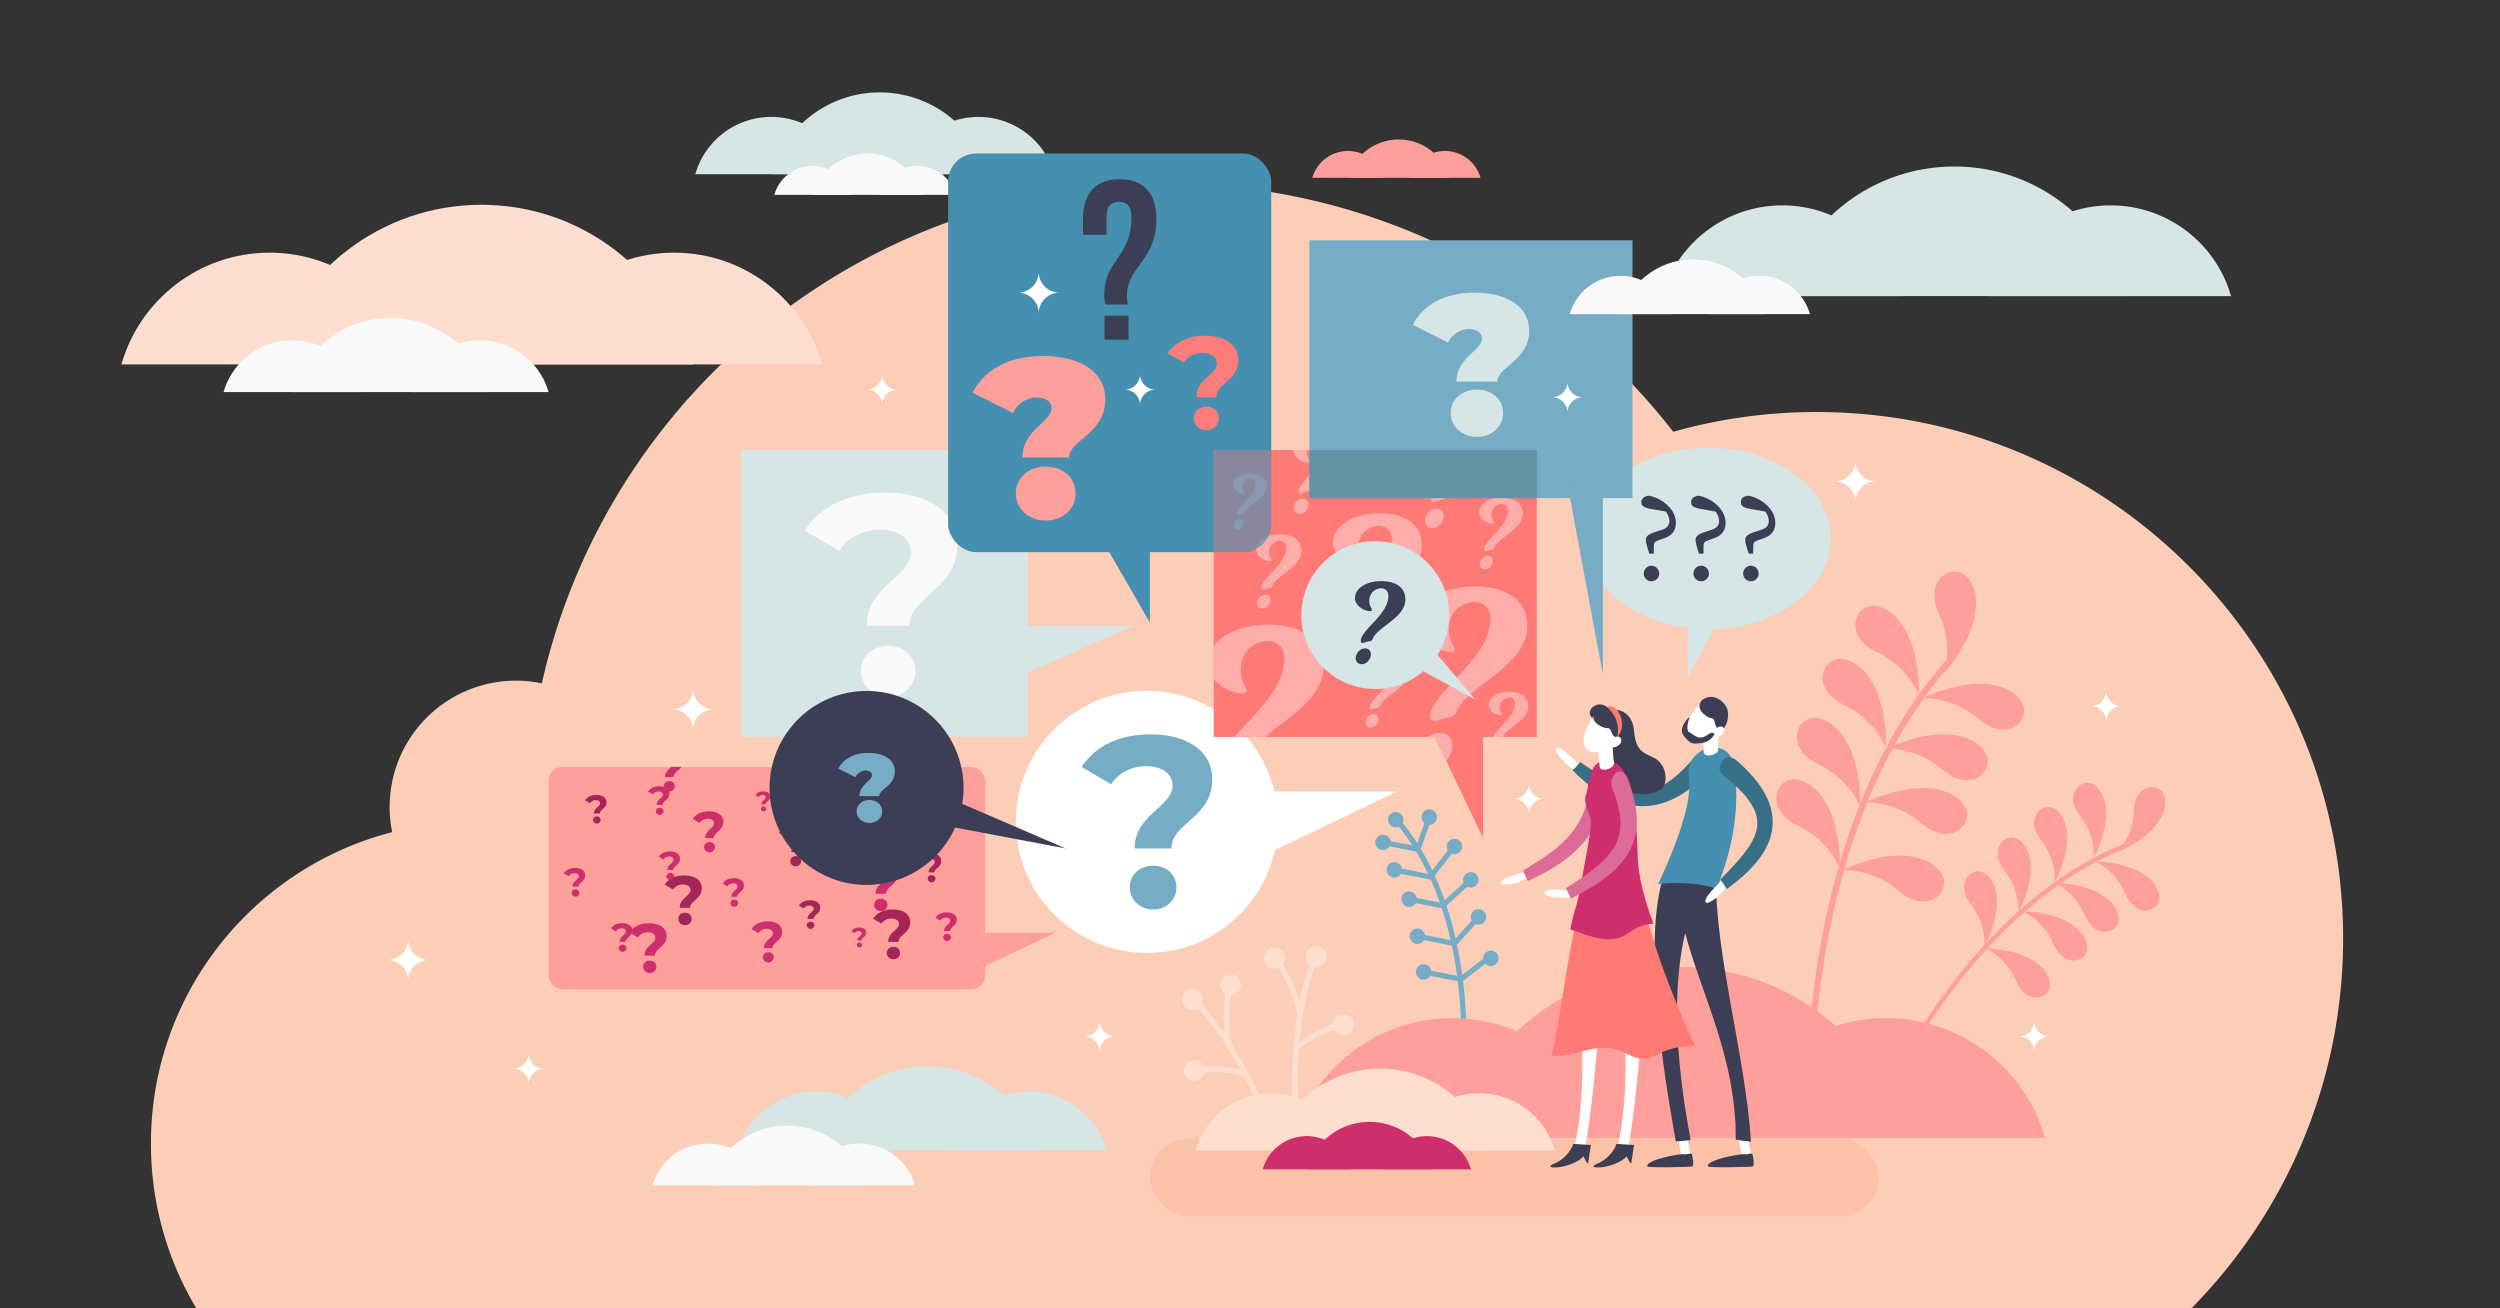
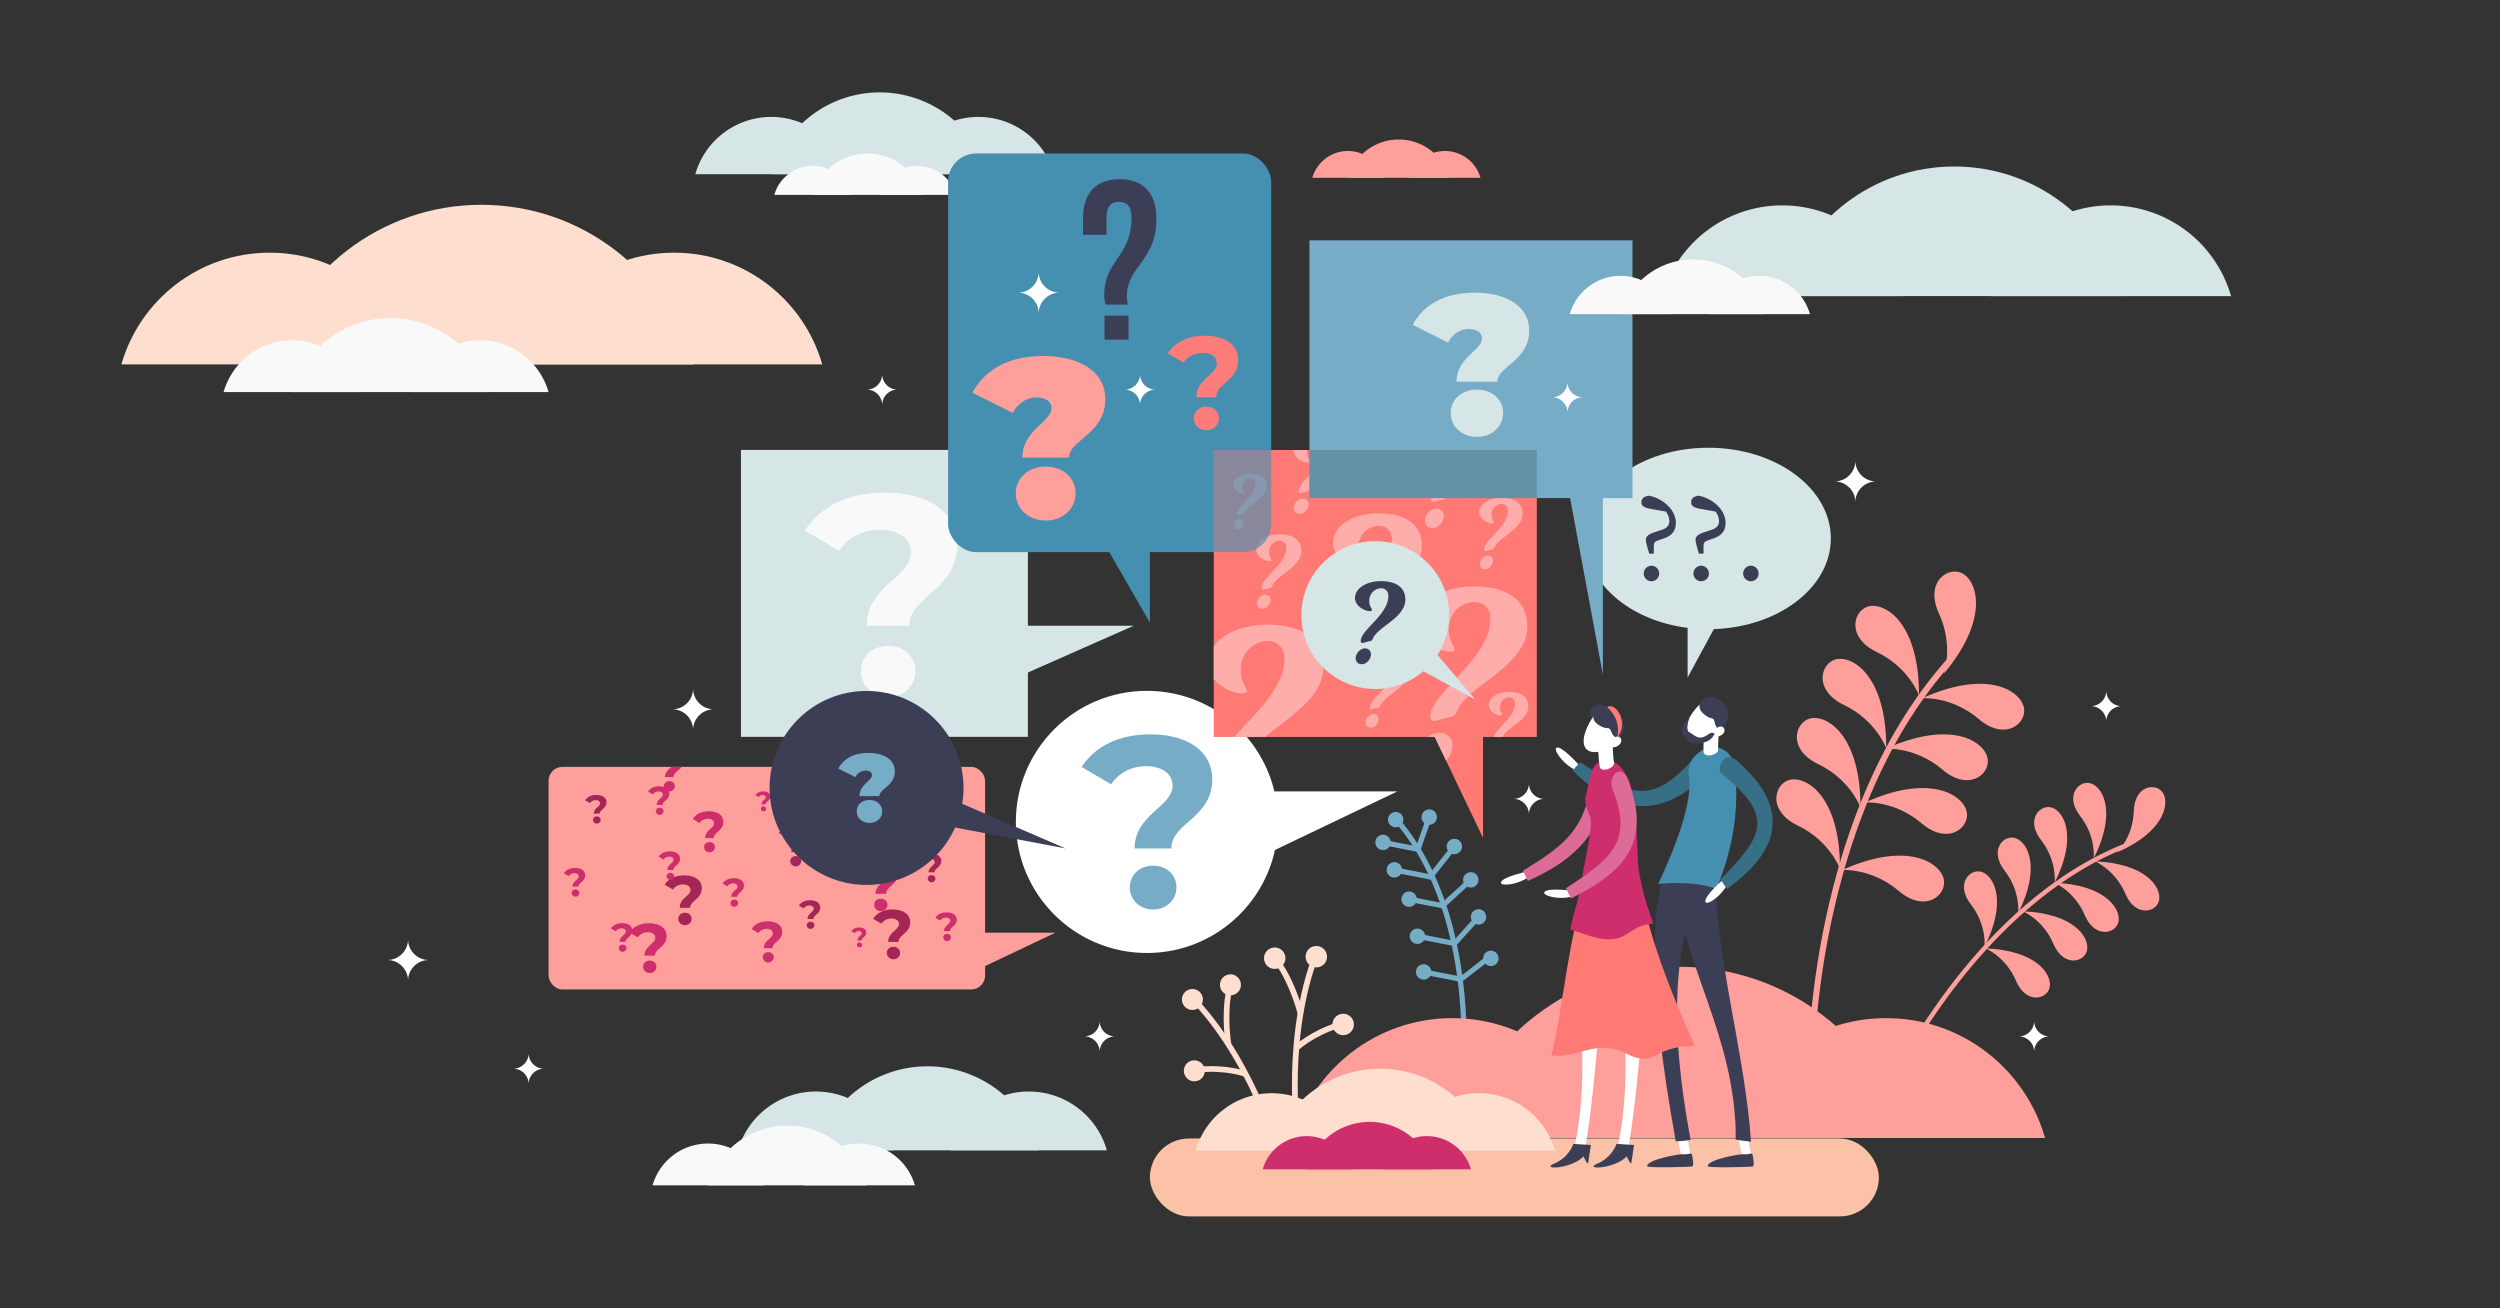
<svg xmlns="http://www.w3.org/2000/svg" id="Layer_1" data-name="Layer 1" viewBox="0 0 3600 1884">
  <rect x="0" y="0" width="3600" height="1884" fill="#333333" stroke="none" />
  <defs>
    <style>.cls-1{fill:none;}.cls-2{fill:#fccdb7;}.cls-3{fill:#d6e5e6;}.cls-4{fill:#3b3e54;}.cls-5{fill:#f9f9f9;}.cls-6{fill:#fddecf;}.cls-7{fill:#76acc5;}.cls-8{fill:#ff9f9c;}.cls-9{fill:#fbc2a7;}.cls-10{fill:#fff;}.cls-11{fill:#376f87;}.cls-12,.cls-20{fill:#458fb0;}.cls-13{fill:#ff7975;}.cls-14{fill:#dc6b97;}.cls-15{fill:#ce2e6c;}.cls-16{fill:#a62557;}.cls-17{fill:#fe7c7a;}.cls-18{clip-path:url(#clip-path);}.cls-19{fill:#ffadab;}.cls-20{opacity:0.64;}.cls-21{clip-path:url(#clip-path-2);}.cls-22{fill:#6391a6;}</style>
    <clipPath id="clip-path">
      <polygon class="cls-1" points="2213.02 647.982 1747.802 647.982 1747.802 1061.158 2066 1061.158 2135.571 1206.535 2135.571 1061.158 2213.02 1061.158 2213.02 647.982" />
    </clipPath>
    <clipPath id="clip-path-2">
      <rect class="cls-1" x="789.935" y="1104.281" width="628.587" height="320.537" rx="20.036" ry="20.036" />
    </clipPath>
  </defs>
  <title>Questions</title>
-   <path class="cls-2" d="M2615.91,593.31a759.618,759.618,0,0,0-206.46,28.44c-168.78-217.32-432.57-357.21-729.06-357.21-439.771,0-807.605,307.678-900.116,719.494a181.855,181.855,0,0,0-215.533,214.25c-199.766,51.34-347.391,232.659-347.391,448.446A460.847,460.847,0,0,0,282.69,1884H3155.61c135.09-136.92,218.49-324.96,218.49-532.5C3374.1,932.76,3034.65,593.31,2615.91,593.31Z" />
  <ellipse class="cls-3" cx="2460.031" cy="775.374" rx="176.398" ry="130.637" />
  <path class="cls-4" d="M2378.117,814.577a11.344,11.344,0,0,0-11.125,11.3,11.125,11.125,0,1,0,22.25,0A11.344,11.344,0,0,0,2378.117,814.577Z" />
  <path class="cls-4" d="M2373.173,713.743c-6.357,1.59-9.536,4.238-9.536,9.537,0,4.238,2.119,7.416,12.538,9.359l22.889,4.082c2.887,4.367,4.836,9.043,4.836,13.576,0,6-3.532,10.242-10.065,12.361l-9.713,3.179c-10.6,3.355-14.127,6.534-14.127,11.655,0,2.119.53,5.3,2.649,12.361l2.3,7.416h6.534V787.205c0-5.827.883-7.417,8.476-9.889l5.828-1.942c11.832-3.885,17.482-11.3,17.482-22.25C2413.259,730.167,2387.83,715.158,2373.173,713.743Z" />
  <path class="cls-4" d="M2449.7,814.577a11.344,11.344,0,0,0-11.125,11.3,11.125,11.125,0,1,0,22.25,0A11.344,11.344,0,0,0,2449.7,814.577Z" />
  <path class="cls-4" d="M2444.756,713.743c-6.357,1.59-9.536,4.238-9.536,9.537,0,4.238,2.119,7.416,12.538,9.359l22.889,4.082c2.887,4.367,4.836,9.043,4.836,13.576,0,6-3.532,10.242-10.065,12.361l-9.713,3.179c-10.6,3.355-14.127,6.534-14.127,11.655,0,2.119.53,5.3,2.649,12.361l2.3,7.416h6.534V787.205c0-5.827.883-7.417,8.476-9.889l5.828-1.942c11.832-3.885,17.482-11.3,17.482-22.25C2484.842,730.167,2459.412,715.158,2444.756,713.743Z" />
  <path class="cls-4" d="M2521.283,814.577a11.344,11.344,0,0,0-11.125,11.3,11.125,11.125,0,1,0,22.25,0A11.344,11.344,0,0,0,2521.283,814.577Z" />
-   <path class="cls-4" d="M2516.339,713.743c-6.357,1.59-9.536,4.238-9.536,9.537,0,4.238,2.119,7.416,12.538,9.359l22.889,4.082c2.887,4.367,4.836,9.043,4.836,13.576,0,6-3.532,10.242-10.065,12.361l-9.713,3.179c-10.6,3.355-14.127,6.534-14.127,11.655,0,2.119.53,5.3,2.649,12.361l2.3,7.416h6.534V787.205c0-5.827.883-7.417,8.476-9.889l5.828-1.942c11.832-3.885,17.482-11.3,17.482-22.25C2556.424,730.167,2531,715.158,2516.339,713.743Z" />
  <polygon class="cls-3" points="2430.171 885.737 2430.171 975.639 2478.879 885.737 2430.171 885.737" />
  <rect class="cls-3" x="1066.973" y="647.871" width="413.176" height="413.176" />
  <path class="cls-5" d="M1311.706,795.527c0-20.04-17.586-32.717-44.166-32.717-26.173,0-46.213,11.451-59.3,30.262l-49.481-29.035c22.083-33.535,60.525-54.8,115.733-54.8,61.342,0,103.871,27.4,103.871,75.656,0,65.432-68.7,72.794-68.7,116.142h-61.752C1247.909,843.782,1311.706,831.1,1311.706,795.527ZM1239.73,966.467c0-20.858,16.359-36.4,39.259-36.4s39.259,15.539,39.259,36.4c0,20.446-16.359,37.214-39.259,37.214S1239.73,986.913,1239.73,966.467Z" />
  <polygon class="cls-3" points="1435.485 901.042 1632.557 901.042 1444.221 984.271 1435.485 901.042" />
  <path class="cls-6" d="M1840.517,1674.758l7.9-2.018c-.088-.344-9.007-34.9-28.514-80.543-18.017-42.155-49.037-102.74-94.5-151.97l-5.992,5.532c44.674,48.377,75.228,108.078,92.993,149.643C1831.669,1640.471,1840.431,1674.42,1840.517,1674.758Z" />
  <circle class="cls-6" cx="1717.072" cy="1439.262" r="15.124" transform="translate(-296.665 457.083) rotate(-13.97)" />
  <circle class="cls-6" cx="1771.824" cy="1418.145" r="15.124" transform="translate(-289.947 469.676) rotate(-13.97)" />
  <circle class="cls-6" cx="1719.829" cy="1541.984" r="15.124" transform="translate(-321.381 460.786) rotate(-13.97)" />
  <path class="cls-6" d="M1764.919,1504.455l8.048-1.317c-.067-.407-6.564-41.119.889-76.162l-7.977-1.7C1758.1,1461.854,1764.637,1502.733,1764.919,1504.455Z" />
  <path class="cls-6" d="M1792.366,1550.483l2.881-7.63c-1.145-.433-28.511-10.542-68.446-6.758l.77,8.119C1765.645,1540.6,1792.1,1550.384,1792.366,1550.483Z" />
  <path class="cls-7" d="M2109.625,1554.768l-7.507-.845c.063-.565,6.258-57.336-1.7-130.529-4.665-42.914-13.211-82.994-25.4-119.129-15.2-45.048-36.127-84.048-62.213-115.915l5.845-4.785c26.684,32.6,48.068,72.428,63.559,118.385,12.363,36.677,21.023,77.322,25.74,120.806C2115.972,1496.742,2109.69,1554.2,2109.625,1554.768Z" />
  <circle class="cls-7" cx="2010.84" cy="1180.506" r="11.104" transform="matrix(0.041, -0.999, 0.999, 0.041, 748.002, 3140.687)" />
  <circle class="cls-7" cx="2058.071" cy="1176.601" r="11.104" transform="translate(797.177 3184.135) rotate(-87.624)" />
  <circle class="cls-7" cx="2007.849" cy="1252.601" r="11.104" transform="translate(673.102 3206.806) rotate(-87.624)" />
  <circle class="cls-7" cx="1991.515" cy="1213.079" r="11.104" transform="translate(696.933 3152.603) rotate(-87.624)" />
  <circle class="cls-7" cx="2094.31" cy="1218.937" r="11.104" transform="translate(198.089 2727.675) rotate(-68.708)" />
  <circle class="cls-7" cx="2029.088" cy="1294.809" r="11.104" transform="translate(651.29 3268.486) rotate(-87.624)" />
  <circle class="cls-7" cx="2117.933" cy="1267.005" r="11.104" transform="translate(-48.539 2449.096) rotate(-59.507)" />
  <circle class="cls-7" cx="2041.055" cy="1348.19" r="11.104" transform="translate(609.425 3331.61) rotate(-87.624)" />
  <circle class="cls-7" cx="2129.075" cy="1320.372" r="11.104" transform="translate(31.626 2690.428) rotate(-64.958)" />
  <circle class="cls-7" cx="2050.037" cy="1399.578" r="11.104" transform="translate(566.691 3389.842) rotate(-87.624)" />
  <circle class="cls-7" cx="2146.833" cy="1380.049" r="11.104" transform="translate(-215.415 2346.077) rotate(-54.976)" />
  <rect class="cls-7" x="2025.72" y="1196.416" width="48.275" height="7.554" transform="translate(235.961 2733.868) rotate(-70.564)" />
  <rect class="cls-7" x="2053.224" y="1236.583" width="48.275" height="7.553" transform="translate(-184.33 2099.821) rotate(-51.648)" />
  <rect class="cls-7" x="2073.459" y="1281.83" width="48.274" height="7.554" transform="translate(-317.847 1752.864) rotate(-42.452)" />
  <rect class="cls-7" x="2084.416" y="1339.306" width="48.275" height="7.555" transform="translate(-301.621 2007.108) rotate(-47.899)" />
  <rect class="cls-7" x="2099.879" y="1390.639" width="48.275" height="7.553" transform="translate(-408.525 1599.537) rotate(-37.915)" />
  <rect class="cls-7" x="2012.895" y="1192.382" width="7.554" height="51.272" transform="translate(433.009 2962.306) rotate(-78.894)" />
  <rect class="cls-7" x="2034.377" y="1232.914" width="7.554" height="51.272" transform="translate(410.58 3016.111) rotate(-78.894)" />
  <rect class="cls-7" x="2049.741" y="1273.968" width="7.554" height="51.272" transform="translate(382.699 3064.333) rotate(-78.894)" />
  <rect class="cls-7" x="2064.47" y="1327.891" width="7.554" height="51.272" transform="translate(341.678 3122.323) rotate(-78.894)" />
  <rect class="cls-7" x="2073.252" y="1379.24" width="7.554" height="51.272" transform="translate(298.381 3172.4) rotate(-78.894)" />
  <path class="cls-8" d="M3048.715,1227.372s22.786-21.48,23.981-59.6,33.659-41.426,42.516-25.028S3115.084,1198.37,3048.715,1227.372Z" />
  <path class="cls-8" d="M3014.9,1236.169s3.849-31.076-19.543-61.2-.5-53.374,16.782-46.394S3047.522,1171.5,3014.9,1236.169Z" />
  <path class="cls-8" d="M3016.618,1240.356s29.032,11.734,43.994,46.814,46.409,26.368,48.7,7.872S3088.988,1243.265,3016.618,1240.356Z" />
  <path class="cls-8" d="M2958.138,1271.148s29.032,11.734,43.994,46.814,46.409,26.368,48.7,7.872S3030.508,1274.057,2958.138,1271.148Z" />
  <path class="cls-8" d="M2912.886,1312.3s29.032,11.734,43.994,46.814,46.409,26.368,48.7,7.872S2985.257,1315.209,2912.886,1312.3Z" />
  <path class="cls-8" d="M2859.081,1365.646s29.032,11.734,43.994,46.814,46.409,26.368,48.7,7.872S2931.451,1368.555,2859.081,1365.646Z" />
  <path class="cls-8" d="M2958.7,1270.974s3.849-31.076-19.543-61.2-.5-53.374,16.782-46.394S2991.321,1206.306,2958.7,1270.974Z" />
  <path class="cls-8" d="M2906.179,1314.924s3.849-31.076-19.543-61.2-.5-53.374,16.782-46.394S2938.8,1250.256,2906.179,1314.924Z" />
  <path class="cls-8" d="M2857.616,1363.55s3.849-31.076-19.543-61.2-.5-53.374,16.782-46.394S2890.235,1298.882,2857.616,1363.55Z" />
  <path class="cls-8" d="M2699.114,1612.119a3.236,3.236,0,0,0,3.8-1.9c.3-.737,31.211-74.734,90.666-159.331,54.769-77.93,145.669-181.069,267.694-229.87a3.237,3.237,0,0,0-2.4-6.01c-123.549,49.41-215.387,153.589-270.673,232.283-59.833,85.166-90.955,159.711-91.263,160.454a3.236,3.236,0,0,0,1.753,4.227A3.3,3.3,0,0,0,2699.114,1612.119Z" />
  <path class="cls-8" d="M2799.029,970.245s14.65-39.863-6.977-86.849,15.77-70.654,36.447-56.115S2862.019,894.866,2799.029,970.245Z" />
  <path class="cls-8" d="M2763.32,1001.391s-14.143-40.046-60.768-62.44-32.919-64.475-7.72-66.466S2763.756,903.159,2763.32,1001.391Z" />
  <path class="cls-8" d="M2767.935,1005.435s42.339-3.335,81.735,30.181,72.287,3.9,63.875-19.932S2857.528,965.151,2767.935,1005.435Z" />
  <path class="cls-8" d="M2715.6,1078.21s42.339-3.335,81.735,30.181,72.287,3.9,63.875-19.932S2805.2,1037.926,2715.6,1078.21Z" />
  <path class="cls-8" d="M2685.6,1155.55s42.339-3.335,81.735,30.181,72.287,3.9,63.875-19.932S2775.192,1115.266,2685.6,1155.55Z" />
  <path class="cls-8" d="M2652.594,1252.868s42.339-3.335,81.735,30.181,72.287,3.9,63.875-19.932S2742.187,1212.584,2652.594,1252.868Z" />
  <path class="cls-8" d="M2716.182,1077.658s-14.143-40.046-60.768-62.44-32.919-64.475-7.72-66.466S2716.619,979.426,2716.182,1077.658Z" />
  <path class="cls-8" d="M2679.047,1162.8s-14.143-40.046-60.768-62.44-32.919-64.475-7.72-66.466S2679.484,1064.563,2679.047,1162.8Z" />
  <path class="cls-8" d="M2649.548,1251.211s-14.143-40.046-60.768-62.44-32.919-64.475-7.72-66.466S2649.985,1152.979,2649.548,1251.211Z" />
  <path class="cls-8" d="M2604.343,1501.249l8.846-.588c2.236-31.644,5.835-67.055,11.516-104.676a1150.013,1150.013,0,0,1,30.851-143.205c.135-.468.261-.926.406-1.4a948.916,948.916,0,0,1,32.988-95.918c.226-.562.462-1.135.689-1.7a800.338,800.338,0,0,1,35.435-75.426q1.448-2.706,2.936-5.4a673.638,673.638,0,0,1,42.261-67.6l.993-1.386q13.606-18.984,28.806-37.077,5.083-6.027,10.349-11.949a4.39,4.39,0,0,0-6.556-5.84c-.218.249-.446.5-.664.748a602.351,602.351,0,0,0-39.873,50.139c-.126.165-.242.329-.358.493a689.086,689.086,0,0,0-46.782,75.9c-.1.173-.192.355-.287.537a813.834,813.834,0,0,0-36.888,79.745c-.411,1.024-.821,2.059-1.222,3.082-10.974,27.7-20.334,55.409-28.323,82.568q-.767,2.573-1.507,5.125a1156.913,1156.913,0,0,0-31.967,147.444C2610.225,1433.145,2606.587,1469.135,2604.343,1501.249Z" />
  <path class="cls-8" d="M2091.374,1466.105c-108.77,0-200.5,72.95-228.936,172.591H2320.31C2291.872,1539.055,2200.143,1466.105,2091.374,1466.105Z" />
  <path class="cls-8" d="M2715.944,1466.105c-108.77,0-200.5,72.95-228.936,172.591H2944.88C2916.442,1539.055,2824.714,1466.105,2715.944,1466.105Z" />
  <path class="cls-8" d="M2418.384,1392.169c-155.365,0-286.389,104.2-327.01,246.528h654.02C2704.773,1496.37,2573.749,1392.169,2418.384,1392.169Z" />
  <rect class="cls-9" x="1655.851" y="1639.428" width="1049.742" height="112.179" rx="56.089" ry="56.089" />
  <path class="cls-3" d="M1174.989,1571.771a116.891,116.891,0,0,0-112.366,84.711h224.732A116.891,116.891,0,0,0,1174.989,1571.771Z" />
  <path class="cls-3" d="M1481.54,1571.771a116.891,116.891,0,0,0-112.366,84.711h224.732A116.891,116.891,0,0,0,1481.54,1571.771Z" />
  <path class="cls-3" d="M1335.492,1535.481a166.966,166.966,0,0,0-160.5,121h321.005A166.966,166.966,0,0,0,1335.492,1535.481Z" />
  <path class="cls-5" d="M1019.593,1646.677a83.113,83.113,0,0,0-79.9,60.232h159.791A83.113,83.113,0,0,0,1019.593,1646.677Z" />
  <path class="cls-5" d="M1237.559,1646.677a83.113,83.113,0,0,0-79.9,60.232h159.791A83.113,83.113,0,0,0,1237.559,1646.677Z" />
  <path class="cls-5" d="M1133.715,1620.875a118.718,118.718,0,0,0-114.122,86.035h228.244A118.718,118.718,0,0,0,1133.715,1620.875Z" />
  <path class="cls-6" d="M388.238,363.852c-101.419,0-186.948,68.02-213.464,160.928H601.7C575.187,431.872,489.657,363.852,388.238,363.852Z" />
  <path class="cls-6" d="M970.6,363.852c-101.419,0-186.948,68.02-213.464,160.928h426.929C1157.548,431.872,1072.019,363.852,970.6,363.852Z" />
  <path class="cls-6" d="M693.149,294.912c-144.866,0-267.035,97.159-304.91,229.867H998.059C960.184,392.071,838.015,294.912,693.149,294.912Z" />
  <path class="cls-5" d="M420.939,489.967a102.962,102.962,0,0,0-98.976,74.616H519.915A102.962,102.962,0,0,0,420.939,489.967Z" />
  <path class="cls-5" d="M690.959,489.967a102.962,102.962,0,0,0-98.976,74.616H789.935A102.962,102.962,0,0,0,690.959,489.967Z" />
  <path class="cls-5" d="M562.315,458A147.07,147.07,0,0,0,420.939,564.583H703.691A147.07,147.07,0,0,0,562.315,458Z" />
  <path class="cls-6" d="M1874.167,1648.4l-8.233,1.279c-.055-.358-5.563-36.4-5.577-87.1-.014-46.831,4.78-116.2,27.7-180.7l7.85,2.789c-22.523,63.384-27.235,131.732-27.221,177.907C1868.7,1612.641,1874.112,1648.047,1874.167,1648.4Z" />
  <circle class="cls-6" cx="1895.497" cy="1377.623" r="15.45" transform="translate(-195.676 320.387) rotate(-9.189)" />
  <circle class="cls-6" cx="1835.59" cy="1379.787" r="15.45" transform="translate(-196.791 310.848) rotate(-9.189)" />
  <circle class="cls-6" cx="1934.177" cy="1475.209" r="15.45" transform="translate(-210.764 327.816) rotate(-9.189)" />
  <path class="cls-6" d="M1876.75,1458.076l-8.088,2c-.1-.409-10.355-41.257-31.433-71.175l6.811-4.8C1866.039,1415.325,1876.323,1456.345,1876.75,1458.076Z" />
  <path class="cls-6" d="M1869.463,1512.333l-5.771-6.009c.9-.867,22.543-21.356,61.571-33.846l2.539,7.935C1890.591,1492.318,1869.67,1512.134,1869.463,1512.333Z" />
  <path class="cls-10" d="M968.131,1021.368a29.929,29.929,0,0,0,29.929-29.929,29.929,29.929,0,0,0,29.929,29.929,29.929,29.929,0,0,0-29.929,29.929A29.929,29.929,0,0,0,968.131,1021.368Z" />
  <path class="cls-10" d="M2641.783,693.258a29.929,29.929,0,0,0,29.929-29.929,29.929,29.929,0,0,0,29.929,29.929,29.929,29.929,0,0,0-29.929,29.929A29.929,29.929,0,0,0,2641.783,693.258Z" />
  <path class="cls-10" d="M2906.967,1492.406a22.233,22.233,0,0,0,22.233-22.233,22.233,22.233,0,0,0,22.233,22.233,22.233,22.233,0,0,0-22.233,22.233A22.233,22.233,0,0,0,2906.967,1492.406Z" />
  <path class="cls-10" d="M1561.3,1492.406a22.233,22.233,0,0,0,22.233-22.233,22.233,22.233,0,0,0,22.233,22.233,22.233,22.233,0,0,0-22.233,22.233A22.233,22.233,0,0,0,1561.3,1492.406Z" />
  <path class="cls-6" d="M1831.133,1574.231a113.842,113.842,0,0,0-109.435,82.5h218.871A113.842,113.842,0,0,0,1831.133,1574.231Z" />
  <path class="cls-6" d="M2129.689,1574.231a113.842,113.842,0,0,0-109.435,82.5h218.871A113.842,113.842,0,0,0,2129.689,1574.231Z" />
  <path class="cls-6" d="M1987.45,1538.888a162.611,162.611,0,0,0-156.316,117.845h312.633A162.611,162.611,0,0,0,1987.45,1538.888Z" />
  <path class="cls-10" d="M2274.073,1102s-22.864-25.985-31.571-25.57,10.255,27.608,30.184,33.98Z" />
  <path class="cls-11" d="M2275.6,1097.577c-3.612,3.816-7.488,8.429-11.234,11.449,65.464,66.566,131.132,70.236,194.317,4.072,11.7-12.248,3.6-20.09,3.115-20.521-13.623-12.162-16.369-8.212-25.332,1.939C2376.216,1162.75,2343.558,1142.949,2275.6,1097.577Z" />
  <path class="cls-10" d="M2427.912,1671.016a6.72,6.72,0,0,0,6.585-8.053l-9.632-47.3a6.712,6.712,0,0,0-13.155,2.678l9.632,47.3A6.716,6.716,0,0,0,2427.912,1671.016Z" />
  <path class="cls-4" d="M2413.137,1643.505a175.353,175.353,0,0,0,21.378-1.969c-21.273-113.712-37.374-266.333,19.513-372.614q-25.9-12.707-52.036-24.951C2360.42,1336.574,2395.826,1545.686,2413.137,1643.505Z" />
  <path class="cls-4" d="M2436.309,1662.1s4.155,17.26,0,17.74-63.975,2.294-64.326-.479c-1.2-9.475,47.7-18.219,52.5-17.26S2435.765,1659.591,2436.309,1662.1Z" />
  <path class="cls-10" d="M2515.137,1671.016a6.72,6.72,0,0,0,6.585-8.053l-9.632-47.3a6.712,6.712,0,0,0-13.155,2.678l9.632,47.3A6.716,6.716,0,0,0,2515.137,1671.016Z" />
  <path class="cls-4" d="M2499.458,1641.018c7.286,1.352,14.59,2.285,21.972,2.918-7.824-122.528-52.147-271.208-50.316-381.836q-28.408,1.068-56.8,2.583C2417.585,1384.53,2500.294,1489.082,2499.458,1641.018Z" />
  <path class="cls-4" d="M2523.534,1662.1s4.155,17.26,0,17.74-63.975,2.294-64.326-.479c-1.2-9.475,47.7-18.219,52.5-17.26S2522.99,1659.591,2523.534,1662.1Z" />
  <path class="cls-12" d="M2387.689,1273.095c9.739-1.3,22.189-1.854,38.041-1.2,23.35,1,36.737,4.564,45.988,8.211q4.646-11.431,8.415-22.352c.917-2.608,1.773-5.216,2.608-7.783q2.048-6.266,3.79-12.348c.774-2.669,1.508-5.318,2.2-7.926,1.589-5.929,2.975-11.716,4.2-17.441.571-2.71,1.1-5.42,1.61-8.089,1.243-6.622,2.262-13.1,3.077-19.479.346-2.751.672-5.461.937-8.171a330.125,330.125,0,0,0,1.2-50.857,183.436,183.436,0,0,0-3.016-25.368c-4.279-22.087-30.38-31.867-48.209-18.175l-3.851,2.954A33.944,33.944,0,0,0,2431.9,1117.2c2.14,14.324.652,35.127-9.047,67.321-.815,2.649-1.671,5.359-2.567,8.171-1.284,3.932-2.69,8.048-4.2,12.307-.917,2.567-1.875,5.175-2.873,7.865-1.773,4.748-3.668,9.678-5.746,14.813-1.019,2.547-2.078,5.135-3.179,7.783-1.121,2.751-2.323,5.583-3.545,8.456-1.08,2.506-2.18,5.053-3.321,7.661Q2392.905,1261.848,2387.689,1273.095Z" />
  <path class="cls-10" d="M2476,1049.6c-12.722,15.829-34.061,19.8-43.734,12.024s-4.017-24.349,8.705-40.178,27.038-17.581,36.711-9.806S2488.72,1033.776,2476,1049.6Z" />
  <path class="cls-10" d="M2475.968,1045.038l-21.226-2.073c-.286,2.906-2.51,30.582-1.432,41.013.779,3.213,6.072,4.687,11.821,3.292,5.169-1.254,8.913-4.4,9.057-7.354l.025,0C2473.567,1073.657,2474.978,1055.193,2475.968,1045.038Z" />
  <path class="cls-4" d="M2486.4,1041.37s4.8-12.828-.183-22.866-20.782-21.694-35.364-10.319c0,0-9.619,9.029,2.255,19.709s14.309,2.214,16.225,13.04,10.95,10.008,11.118,12.314Z" />
  <path class="cls-10" d="M2481.316,1266.412s-26.053,22.788-25.663,31.5,27.638-10.174,34.069-30.084Z" />
  <path class="cls-11" d="M2477.344,1266.557c3.223,4.588,6.866,9.319,9.361,13.548,80.53-57.7,89.409-118.867,15.364-183.837-13.707-12.026-20.72-1.663-21-1.242-7.807,11.925-6.485,15.715,4.363,24.543C2558.349,1178.913,2533.61,1208.693,2477.344,1266.557Z" />
  <path class="cls-10" d="M2481.447,1056.378c-2.961,3.684-10.407,5.456-13.075,3.312s-.935-5.668,2.026-9.352,7.894-5.393,10.562-3.249S2484.408,1052.693,2481.447,1056.378Z" />
  <path class="cls-4" d="M2469,1056.529s-3.208-3.28-8.632.664-11.256,6.539-16.991,3.789-6.5-4.488-11.111-6.724-1.385-15.84-.284-18.2c2.693-5.786-1.553-1.988-4,1.491s-10.45,13.375-2.839,22.656,10.984,11.231,18.8,10.385S2463.156,1069.379,2469,1056.529Z" />
-   <path class="cls-4" d="M2329.261,1022.354s21.386,2.137,23.72,29.763,11.751,31.373,27.661,38.585c18.6,8.434,21.865,33.79,13.211,44.277s-53.788,14.933-68.337-8.032-18.508-31.524-17.108-57.518S2309.944,1016.789,2329.261,1022.354Z" />
  <path class="cls-10" d="M2330.67,1646.363c6.44,2.93,6.8,8.229,13.55,10.37,14.83-84.27,19.43-185.29,30.86-275.28h-41.29C2336.63,1465.013,2349.66,1548.723,2330.67,1646.363Z" />
  <path class="cls-4" d="M2327.776,1647.267s-6.2,20.2-29.4,29.123c0,0-10.236,5.057,3.7,4.767s34.676-8.157,40.251-16.222c0,0,6.14,13.944,6.849,9.354s3.815-25.539,3.815-25.539Z" />
  <path class="cls-10" d="M2268.516,1646.358c6.445,2.936,6.8,8.231,13.553,10.37,20.945-119.077,21.482-271.6,49.736-379.184-17.875-3.957-35.791-7.712-53.707-11.476C2255.953,1391.636,2296.155,1504.251,2268.516,1646.358Z" />
  <path class="cls-13" d="M2372.465,1324.518a48.056,48.056,0,0,0-18.872,3.891c-7.524,3.4-14.051,9.3-21.669,12.405-20.424,8.338-41.258-4.993-62.121-12.918-14.5,58.918-22.072,135.825-35.615,191.662a65.613,65.613,0,0,0,20.906-.129c16.389-2.605,32.3-9.324,48.79-10.379a71.293,71.293,0,0,1,32.271,5.483c6.276,2.652,12.239,6.217,18.744,8.14,9.407,2.782,20.115,2.826,28.858-2.392,26.3-15.7,50.465-13.4,56.913-13.8C2441.775,1506.411,2396.068,1413.119,2372.465,1324.518Z" />
  <path class="cls-4" d="M2265.622,1647.267s-6.2,20.2-29.4,29.123c0,0-10.236,5.057,3.7,4.767s34.676-8.157,40.251-16.222c0,0,6.14,13.944,6.849,9.354s3.815-25.539,3.815-25.539Z" />
  <path class="cls-10" d="M2197.716,1255.283s-32.393,7.119-36.084,14.613,27.906,4.206,42.492-9.549Z" />
  <path class="cls-14" d="M2193.109,1253.9c2.332,4.984,4.57,9.795,6.968,14.683,71.8-32.218,108.617-71.983,118.909-151.914,1.574-12.226-2.268-16.188-13.9-13.347-1.194-2.3-1.187-2.3,0,0-11.627,2.842-10.9,5.9-12.477,17.268C2282.3,1194.881,2254.215,1216.291,2193.109,1253.9Z" />
  <path class="cls-15" d="M2334.754,1349.21c8.677-3.634,15.874-10.145,24.419-14.079a60.655,60.655,0,0,1,21.776-4.991c-12.192-32.9-21.041-65.3-22.536-92.654,0,0-1.776-93.921-14.644-117.569-9.82-18.047-14.739-19.759-19.1-22.345-9.252-5.49-17.82-3.574-24.837,2.028-.131.1,0,0-.135.111-8.131,6.66-10.807,18.1-13.309,34.4s-8.531,12.794,3.628,42.493c4.323,10.558-8.66,66.57-14,99.672a251.116,251.116,0,0,1-7.369,31.738c-2.833,9.5-5.29,19.761-7.468,30.574C2286.153,1345.927,2311.491,1358.952,2334.754,1349.21Z" />
  <path class="cls-4" d="M2303.433,1014.332c6.585-.085,14.3,4.821,16.2,11.467s-3.457,13.115-9.768,14.917-18.509-5.462-20.407-12.108S2295.1,1014.44,2303.433,1014.332Z" />
  <path class="cls-10" d="M2328.6,1061.741c-9.882,17.786-30.283,25.321-41.153,19.282s-8.091-23.366,1.791-41.152,23.723-21.942,34.592-15.9S2338.478,1043.955,2328.6,1061.741Z" />
  <path class="cls-4" d="M2337.472,1051.847s2.572-13.482-4.054-22.55-24.2-17.9-36.672-4.2c0,0-7.97,10.546,5.566,19.081s14.506-.237,18.231,10.13,12.509,8.028,13.065,10.277Z" />
  <path class="cls-10" d="M2321.982,1063.983l-21.366.383c.05,2.925,1.025,30.728,3.3,40.986,1.146,3.108,6.584,3.965,12.145,1.914,5-1.843,8.364-5.4,8.168-8.363l.024-.008C2322.89,1092.745,2322.167,1074.2,2321.982,1063.983Z" />
  <path class="cls-13" d="M2328.6,1061.741s7.814-23.575-14.318-43.475c0,0,4.792-4.57,12.76,2.611S2340.951,1048.2,2328.6,1061.741Z" />
  <path class="cls-10" d="M2333.623,1070.132c-2.3,4.14-9.353,7.151-12.351,5.485s-1.883-5.439.417-9.579,6.883-6.663,9.881-5S2335.923,1065.992,2333.623,1070.132Z" />
  <path class="cls-10" d="M2263.266,1282.562s-32.883-4.327-38.9,1.463,24.81,13.45,43.206,5.479Z" />
  <path class="cls-14" d="M2255.088,1279.01c2.354,5.054,4.59,9.933,7,14.766,82.146-40.562,116.066-84.932,81.462-172.465-9.038-22.862-29.342-4.159-21.263,15.839C2352.78,1212.613,2318.181,1237.817,2255.088,1279.01Z" />
  <path class="cls-15" d="M1881.71,1636.012a65.979,65.979,0,0,0-63.425,47.815h126.849A65.979,65.979,0,0,0,1881.71,1636.012Z" />
  <path class="cls-15" d="M2054.741,1636.012a65.979,65.979,0,0,0-63.425,47.815h126.849A65.979,65.979,0,0,0,2054.741,1636.012Z" />
  <path class="cls-15" d="M1972.3,1615.528a94.244,94.244,0,0,0-90.6,68.3H2062.9A94.244,94.244,0,0,0,1972.3,1615.528Z" />
  <path class="cls-15" d="M1398.966,1268.22c0-2.8-2.461-4.579-6.181-4.579a9.693,9.693,0,0,0-8.3,4.235l-6.925-4.064c3.091-4.693,8.471-7.669,16.2-7.669,8.585,0,14.537,3.835,14.537,10.588,0,9.157-9.615,10.188-9.615,16.254h-8.642C1390.037,1274.974,1398.966,1273.2,1398.966,1268.22Zm-10.073,23.923c0-2.919,2.289-5.094,5.494-5.094s5.494,2.175,5.494,5.094a5.5,5.5,0,0,1-10.989,0Z" />
  <path class="cls-16" d="M1393.1,1133.7c0-1.953-1.714-3.189-4.3-3.189a6.751,6.751,0,0,0-5.78,2.95l-4.823-2.83c2.152-3.269,5.9-5.341,11.281-5.341,5.979,0,10.125,2.671,10.125,7.374,0,6.378-6.7,7.1-6.7,11.321h-6.019C1386.88,1138.406,1393.1,1137.17,1393.1,1133.7Zm-7.016,16.662a3.838,3.838,0,0,1,7.653,0,3.832,3.832,0,0,1-7.653,0Z" />
  <circle class="cls-10" cx="1651.559" cy="1183.566" r="188.745" />
  <path class="cls-7" d="M1688.512,1131.378c0-17.164-15.062-28.021-37.828-28.021-22.416,0-39.581,9.808-50.789,25.919l-42.38-24.868c18.914-28.722,51.838-46.935,99.123-46.935,52.538,0,88.964,23.468,88.964,64.8,0,56.041-58.842,62.346-58.842,99.474h-52.889C1633.871,1172.708,1688.512,1161.849,1688.512,1131.378Zm-61.646,146.407c0-17.864,14.011-31.173,33.625-31.173s33.625,13.309,33.625,31.173c0,17.512-14.011,31.873-33.625,31.873S1626.866,1295.3,1626.866,1277.785Z" />
  <polygon class="cls-10" points="1819.869 1139.642 2012.124 1139.642 1819.869 1231.646 1819.869 1139.642" />
  <path class="cls-3" d="M1110.6,168.364a113.76,113.76,0,0,0-109.356,82.442h218.713A113.76,113.76,0,0,0,1110.6,168.364Z" />
  <path class="cls-3" d="M1408.938,168.364a113.76,113.76,0,0,0-109.356,82.442h218.713A113.76,113.76,0,0,0,1408.938,168.364Z" />
  <path class="cls-3" d="M1266.8,133.046a162.494,162.494,0,0,0-156.2,117.76h312.407A162.494,162.494,0,0,0,1266.8,133.046Z" />
  <path class="cls-5" d="M1170.29,238.893A57.517,57.517,0,0,0,1115,280.576H1225.58A57.517,57.517,0,0,0,1170.29,238.893Z" />
  <path class="cls-5" d="M1321.131,238.893a57.517,57.517,0,0,0-55.291,41.683h110.581A57.517,57.517,0,0,0,1321.131,238.893Z" />
  <path class="cls-5" d="M1249.266,221.036a82.157,82.157,0,0,0-78.976,59.539h157.953A82.157,82.157,0,0,0,1249.266,221.036Z" />
  <rect class="cls-12" x="1365.276" y="221.036" width="465.218" height="574.072" rx="40.447" ry="40.447" />
  <path class="cls-17" d="M1752.219,523.294c0-9.265-8.13-15.125-20.418-15.125-12.1,0-21.364,5.294-27.414,13.99l-22.875-13.423c10.209-15.5,27.98-25.334,53.5-25.334,28.358,0,48.02,12.667,48.02,34.976,0,30.249-31.761,33.652-31.761,53.692h-28.548C1722.726,545.6,1752.219,539.741,1752.219,523.294Zm-33.274,79.025c0-9.643,7.563-16.826,18.149-16.826s18.149,7.184,18.149,16.826c0,9.452-7.562,17.2-18.149,17.2S1718.945,611.772,1718.945,602.319Z" />
  <path class="cls-8" d="M1514.271,587.688c0-10.117-9.791-15.339-21.866-15.339-14.033,0-27.087,8.485-33.941,22.192L1400.373,565.5c16.644-31.33,49.606-52.869,101.823-52.869,51.238,0,89.421,21.539,89.421,62.334,0,49.932-52.217,58.744-52.217,83.873h-67.229C1472.171,619.344,1514.271,607.6,1514.271,587.688ZM1462.707,710.4c0-21.866,17.623-38.511,43.079-38.511s43.079,16.645,43.079,38.511c0,21.539-17.623,39.162-43.079,39.162S1462.707,731.937,1462.707,710.4Z" />
  <path class="cls-4" d="M1592.118,438.583a42.728,42.728,0,0,1-1.958-14.033c0-49.933,39.162-54.5,39.162-111.287,0-16.318-6.527-22.519-17.949-22.519s-17.95,6.2-17.95,22.519v24.8h-33.94V315.547c0-36.552,17.949-57.438,52.869-57.438s52.87,20.887,52.87,57.438c0,59.4-42.427,68.534-42.427,110.308a56.245,56.245,0,0,0,1.306,12.729Zm32.962,15.991v34.594h-34.594V454.575Z" />
  <polygon class="cls-13" points="2213.02 647.982 1747.802 647.982 1747.802 1061.158 2066 1061.158 2135.571 1206.535 2135.571 1061.158 2213.02 1061.158 2213.02 647.982" />
  <g class="cls-18">
    <path class="cls-19" d="M1955.75,789.039c0,14.572,6.84,19.627,6.84,23.2,0,1.784-1.487,2.975-5.055,2.975-14.87,0-38.066-13.978-38.066-33.01,0-25.278,29.739-43.121,65.723-43.121,38.958,0,62.154,16.356,62.154,46.69,0,46.094-69.589,68.994-82.079,98.436-2.082,4.758-4.164,6.84-8.624,7.434-8.327,1.19-14.573,4.461-18.141,4.461a4.636,4.636,0,0,1-4.461-4.758c0-28.847,70.184-66.615,70.184-114.793,0-12.787-8.922-19.329-18.439-19.329C1970.917,757.219,1955.75,769.412,1955.75,789.039Zm-11.3,120.739c8.921,0,15.464,5.651,15.464,15.168,0,10.705-9.516,24.981-23.2,24.981-9.516,0-15.465-6.245-15.465-15.762C1921.252,923.458,1932.256,909.779,1944.449,909.779Z" />
    <path class="cls-19" d="M2086.258,906.166c0,17.985,8.442,24.224,8.442,28.629,0,2.2-1.836,3.671-6.239,3.671-18.353,0-46.982-17.251-46.982-40.742,0-31.2,36.7-53.221,81.117-53.221,48.083,0,76.712,20.187,76.712,57.626,0,56.891-85.888,85.154-101.3,121.491-2.57,5.872-5.139,8.442-10.644,9.175-10.277,1.469-17.986,5.506-22.39,5.506a5.722,5.722,0,0,1-5.506-5.872c0-35.6,86.623-82.218,86.623-141.681,0-15.783-11.012-23.857-22.757-23.857C2104.978,866.892,2086.258,881.941,2086.258,906.166Zm-13.948,149.019c11.011,0,19.086,6.975,19.086,18.72,0,13.213-11.745,30.832-28.629,30.832-11.745,0-19.087-7.708-19.087-19.454C2043.68,1072.069,2057.261,1055.185,2072.31,1055.185Z" />
    <path class="cls-19" d="M1786.575,964.466c0,18.959,8.9,25.536,8.9,30.18,0,2.322-1.935,3.87-6.577,3.87-19.347,0-49.526-18.186-49.526-42.949,0-32.889,38.692-56.1,85.51-56.1,50.687,0,80.867,21.281,80.867,60.747,0,59.972-90.54,89.766-106.791,128.072-2.709,6.19-5.418,8.9-11.221,9.672-10.834,1.548-18.96,5.8-23.6,5.8a6.032,6.032,0,0,1-5.8-6.19c0-37.532,91.314-86.671,91.314-149.354,0-16.637-11.608-25.149-23.99-25.149C1806.308,923.066,1786.575,938.93,1786.575,964.466Zm-14.7,157.09c11.607,0,20.12,7.353,20.12,19.734,0,13.928-12.382,32.5-30.18,32.5-12.382,0-20.121-8.126-20.121-20.507C1741.691,1139.355,1756.008,1121.557,1771.872,1121.557Z" />
    <path class="cls-19" d="M2159.934,1018.525c0,6.494,3.048,8.747,3.048,10.337,0,.8-.663,1.326-2.253,1.326-6.627,0-16.964-6.229-16.964-14.711,0-11.265,13.253-19.217,29.289-19.217,17.361,0,27.7,7.289,27.7,20.807,0,20.542-31.012,30.747-36.578,43.867-.928,2.12-1.856,3.048-3.843,3.313-3.711.53-6.494,1.988-8.084,1.988a2.066,2.066,0,0,1-1.988-2.12c0-12.856,31.277-29.687,31.277-51.157,0-5.7-3.976-8.614-8.217-8.614C2166.693,1004.344,2159.934,1009.778,2159.934,1018.525Zm-5.036,53.807c3.976,0,6.891,2.518,6.891,6.759,0,4.771-4.241,11.132-10.337,11.132-4.241,0-6.892-2.783-6.892-7.024C2144.56,1078.428,2149.464,1072.332,2154.9,1072.332Z" />
    <path class="cls-19" d="M2076.1,647.909c0,10.184,4.78,13.717,4.78,16.211,0,1.247-1.039,2.079-3.533,2.079-10.392,0-26.6-9.768-26.6-23.07,0-17.666,20.783-30.136,45.931-30.136,27.226,0,43.437,11.431,43.437,32.63,0,32.213-48.633,48.217-57.362,68.793-1.455,3.325-2.91,4.78-6.027,5.2-5.819.832-10.184,3.118-12.678,3.118a3.24,3.24,0,0,1-3.118-3.325c0-20.16,49.049-46.555,49.049-80.224,0-8.937-6.235-13.509-12.886-13.509C2086.7,625.671,2076.1,634.192,2076.1,647.909Zm-7.9,84.38c6.235,0,10.807,3.949,10.807,10.6,0,7.481-6.651,17.458-16.211,17.458-6.651,0-10.808-4.365-10.808-11.015C2051.987,741.849,2059.677,732.289,2068.2,732.289Z" />
    <path class="cls-19" d="M2147.819,741.207c0,7.121,3.342,9.591,3.342,11.335,0,.872-.727,1.454-2.47,1.454-7.266,0-18.6-6.83-18.6-16.131,0-12.353,14.532-21.072,32.116-21.072,19.037,0,30.372,7.993,30.372,22.816,0,22.524-34.005,33.715-40.109,48.1-1.018,2.325-2.035,3.342-4.214,3.633-4.069.582-7.121,2.18-8.865,2.18a2.266,2.266,0,0,1-2.18-2.325c0-14.1,34.3-32.552,34.3-56.095,0-6.249-4.36-9.445-9.01-9.445C2155.231,725.658,2147.819,731.616,2147.819,741.207Zm-5.522,59c4.36,0,7.557,2.761,7.557,7.412,0,5.231-4.65,12.207-11.335,12.207-4.65,0-7.557-3.052-7.557-7.7C2130.962,806.892,2136.339,800.208,2142.3,800.208Z" />
    <path class="cls-19" d="M1882.012,651.569c0,8,3.756,10.778,3.756,12.738,0,.98-.817,1.633-2.776,1.633-8.165,0-20.9-7.675-20.9-18.127,0-13.881,16.33-23.679,36.091-23.679,21.393,0,34.131,8.982,34.131,25.639,0,25.312-38.213,37.887-45.072,54.054-1.143,2.612-2.287,3.756-4.736,4.082-4.573.654-8,2.45-9.962,2.45a2.546,2.546,0,0,1-2.45-2.612c0-15.841,38.54-36.58,38.54-63.036,0-7.022-4.9-10.614-10.125-10.614C1890.341,634.1,1882.012,640.791,1882.012,651.569Zm-6.206,66.3c4.9,0,8.492,3.1,8.492,8.329,0,5.879-5.226,13.718-12.738,13.718-5.226,0-8.492-3.43-8.492-8.655C1863.068,725.383,1869.111,717.871,1875.806,717.871Z" />
    <path class="cls-19" d="M1789.478,701.033c0,5.544,2.6,7.467,2.6,8.825,0,.679-.566,1.132-1.923,1.132-5.657,0-14.482-5.318-14.482-12.559,0-9.617,11.314-16.406,25-16.406,14.822,0,23.647,6.223,23.647,17.763,0,17.537-26.475,26.249-31.227,37.45-.792,1.81-1.584,2.6-3.281,2.828-3.168.453-5.544,1.7-6.9,1.7a1.764,1.764,0,0,1-1.7-1.81c0-10.975,26.7-25.344,26.7-43.673,0-4.865-3.394-7.354-7.015-7.354A11.7,11.7,0,0,0,1789.478,701.033Zm-4.3,45.936c3.394,0,5.883,2.15,5.883,5.771,0,4.073-3.621,9.5-8.825,9.5-3.621,0-5.884-2.376-5.884-6C1776.353,752.173,1780.539,746.969,1785.178,746.969Z" />
    <path class="cls-19" d="M1983.229,969.157c0,7.121,3.342,9.591,3.342,11.335,0,.872-.727,1.454-2.47,1.454-7.266,0-18.6-6.83-18.6-16.131,0-12.353,14.532-21.072,32.116-21.072,19.037,0,30.372,7.993,30.372,22.816,0,22.524-34.005,33.715-40.109,48.1-1.018,2.325-2.035,3.342-4.214,3.633-4.069.582-7.121,2.18-8.865,2.18a2.266,2.266,0,0,1-2.18-2.325c0-14.1,34.3-32.552,34.3-56.095,0-6.249-4.36-9.445-9.01-9.445C1990.641,953.608,1983.229,959.566,1983.229,969.157Zm-5.522,59c4.36,0,7.557,2.761,7.557,7.412,0,5.231-4.65,12.207-11.335,12.207-4.65,0-7.557-3.052-7.557-7.7C1966.372,1034.843,1971.749,1028.158,1977.707,1028.158Z" />
    <path class="cls-19" d="M1827.461,794.857c0,7.4,3.473,9.967,3.473,11.78,0,.906-.755,1.511-2.567,1.511-7.551,0-19.331-7.1-19.331-16.763,0-12.837,15.1-21.9,33.376-21.9,19.784,0,31.563,8.306,31.563,23.71,0,23.408-35.339,35.037-41.682,49.988-1.057,2.416-2.115,3.473-4.38,3.775-4.229.6-7.4,2.265-9.212,2.265a2.354,2.354,0,0,1-2.265-2.416c0-14.649,35.641-33.829,35.641-58.295,0-6.494-4.531-9.816-9.364-9.816C1835.164,778.7,1827.461,784.889,1827.461,794.857Zm-5.739,61.314c4.531,0,7.853,2.87,7.853,7.7,0,5.436-4.833,12.686-11.78,12.686-4.833,0-7.853-3.172-7.853-8C1809.943,863.118,1815.531,856.171,1821.723,856.171Z" />
    <path class="cls-19" d="M1981.373,620.879c0,7.121,3.342,9.591,3.342,11.335,0,.872-.727,1.454-2.47,1.454-7.266,0-18.6-6.83-18.6-16.131,0-12.353,14.532-21.072,32.116-21.072,19.037,0,30.372,7.993,30.372,22.816,0,22.524-34.005,33.715-40.109,48.1-1.018,2.325-2.035,3.342-4.214,3.633-4.069.582-7.121,2.18-8.865,2.18a2.266,2.266,0,0,1-2.18-2.325c0-14.1,34.3-32.552,34.3-56.095,0-6.249-4.36-9.445-9.01-9.445C1988.784,605.33,1981.373,611.288,1981.373,620.879Zm-5.522,59c4.36,0,7.557,2.761,7.557,7.412,0,5.231-4.65,12.207-11.335,12.207-4.65,0-7.557-3.052-7.557-7.7C1964.515,686.564,1969.892,679.88,1975.85,679.88Z" />
  </g>
  <path class="cls-20" d="M1747.8,647.982h82.692a0,0,0,0,1,0,0v106.68a40.447,40.447,0,0,1-40.447,40.447H1747.8a0,0,0,0,1,0,0V647.982A0,0,0,0,1,1747.8,647.982Z" />
  <polygon class="cls-12" points="1583.534 770.984 1655.851 896.633 1655.851 779.048 1583.534 770.984" />
  <polygon class="cls-8" points="1399.595 1343.084 1519.79 1343.084 1399.595 1400.11 1399.595 1343.084" />
  <rect class="cls-8" x="789.935" y="1104.281" width="628.587" height="320.537" rx="20.036" ry="20.036" />
  <g class="cls-21">
    <path class="cls-15" d="M1276.342,1261.365c0-4.878-4.281-7.964-10.751-7.964a16.859,16.859,0,0,0-14.434,7.366l-12.044-7.068c5.375-8.163,14.733-13.339,28.171-13.339,14.932,0,25.284,6.67,25.284,18.416,0,15.927-16.723,17.719-16.723,28.271h-15.031C1260.813,1273.111,1276.342,1270.025,1276.342,1261.365Zm-17.52,41.609c0-5.077,3.982-8.859,9.556-8.859s9.556,3.782,9.556,8.859c0,4.977-3.982,9.058-9.556,9.058S1258.822,1307.951,1258.822,1302.974Z" />
    <path class="cls-15" d="M1200.988,1187.143c0-4.878-4.281-7.964-10.751-7.964a16.859,16.859,0,0,0-14.434,7.366l-12.044-7.068c5.375-8.163,14.733-13.339,28.171-13.339,14.932,0,25.284,6.67,25.284,18.416,0,15.927-16.723,17.719-16.723,28.271h-15.031C1185.459,1198.889,1200.988,1195.8,1200.988,1187.143Zm-17.52,41.609c0-5.077,3.982-8.859,9.556-8.859s9.556,3.782,9.556,8.859c0,4.977-3.982,9.058-9.556,9.058S1183.468,1233.729,1183.468,1228.752Z" />
    <path class="cls-16" d="M1294.491,1330.663c0-4.878-4.281-7.964-10.751-7.964a16.859,16.859,0,0,0-14.434,7.366L1257.262,1323c5.375-8.163,14.733-13.339,28.171-13.339,14.932,0,25.284,6.67,25.284,18.416,0,15.927-16.723,17.719-16.723,28.271h-15.031C1278.962,1342.409,1294.491,1339.323,1294.491,1330.663Zm-17.52,41.609c0-5.077,3.982-8.859,9.556-8.859s9.556,3.782,9.556,8.859c0,4.977-3.982,9.058-9.556,9.058S1276.971,1377.249,1276.971,1372.272Z" />
    <path class="cls-16" d="M994.328,1281.561c0-4.878-4.281-7.964-10.751-7.964a16.859,16.859,0,0,0-14.434,7.366L957.1,1273.9c5.375-8.163,14.733-13.339,28.171-13.339,14.932,0,25.284,6.67,25.284,18.416,0,15.927-16.723,17.719-16.723,28.271H978.8C978.8,1293.307,994.328,1290.221,994.328,1281.561Zm-17.52,41.609c0-5.077,3.982-8.859,9.556-8.859s9.556,3.782,9.556,8.859c0,4.977-3.982,9.058-9.556,9.058S976.808,1328.147,976.808,1323.171Z" />
    <path class="cls-15" d="M943.625,1350.47c0-4.878-4.281-7.964-10.751-7.964a16.859,16.859,0,0,0-14.434,7.366l-12.044-7.068c5.375-8.163,14.733-13.339,28.171-13.339,14.932,0,25.284,6.67,25.284,18.416,0,15.927-16.723,17.719-16.723,28.271H928.1C928.1,1362.216,943.625,1359.13,943.625,1350.47Zm-17.52,41.609c0-5.077,3.982-8.859,9.556-8.859s9.556,3.782,9.556,8.859c0,4.977-3.982,9.058-9.556,9.058S926.105,1397.056,926.105,1392.08Z" />
    <path class="cls-16" d="M1251.843,1163.41c0-4.027-3.534-6.574-8.875-6.574a13.918,13.918,0,0,0-11.916,6.081l-9.943-5.834c4.438-6.739,12.162-11.012,23.256-11.012,12.326,0,20.872,5.506,20.872,15.2,0,13.148-13.805,14.628-13.805,23.338h-12.409C1239.023,1173.106,1251.843,1170.559,1251.843,1163.41Zm-14.463,34.35c0-4.191,3.287-7.314,7.889-7.314s7.889,3.122,7.889,7.314a7.9,7.9,0,0,1-15.778,0Z" />
    <path class="cls-15" d="M1061.964,1276.648c0-2.8-2.461-4.579-6.181-4.579a9.693,9.693,0,0,0-8.3,4.235l-6.925-4.064c3.091-4.693,8.471-7.669,16.2-7.669,8.585,0,14.537,3.835,14.537,10.588,0,9.157-9.615,10.188-9.615,16.254h-8.642C1053.036,1283.4,1061.964,1281.627,1061.964,1276.648Zm-10.073,23.923c0-2.919,2.289-5.094,5.494-5.094s5.494,2.175,5.494,5.094a5.5,5.5,0,0,1-10.989,0Z" />
    <path class="cls-15" d="M1292.565,1095.753c0-2.8-2.461-4.579-6.181-4.579a9.693,9.693,0,0,0-8.3,4.235l-6.925-4.064c3.091-4.693,8.471-7.669,16.2-7.669,8.585,0,14.537,3.835,14.537,10.588,0,9.157-9.615,10.188-9.615,16.254h-8.642C1283.637,1102.507,1292.565,1100.732,1292.565,1095.753Zm-10.073,23.923c0-2.919,2.289-5.094,5.494-5.094s5.494,2.175,5.494,5.094a5.5,5.5,0,0,1-10.989,0Z" />
    <path class="cls-15" d="M969.9,1238.084c0-2.8-2.461-4.579-6.181-4.579a9.693,9.693,0,0,0-8.3,4.235l-6.925-4.064c3.091-4.693,8.471-7.669,16.2-7.669,8.585,0,14.537,3.835,14.537,10.588,0,9.157-9.615,10.188-9.615,16.254h-8.642C960.967,1244.838,969.9,1243.063,969.9,1238.084Zm-10.073,23.923c0-2.919,2.289-5.094,5.494-5.094s5.494,2.175,5.494,5.094a5.5,5.5,0,0,1-10.989,0Z" />
    <path class="cls-15" d="M833.339,1261.982c0-2.8-2.461-4.579-6.181-4.579a9.693,9.693,0,0,0-8.3,4.235l-6.925-4.064c3.091-4.693,8.471-7.669,16.2-7.669,8.585,0,14.537,3.835,14.537,10.588,0,9.157-9.615,10.188-9.615,16.254h-8.642C824.411,1268.735,833.339,1266.961,833.339,1261.982Zm-10.073,23.923c0-2.919,2.289-5.094,5.494-5.094s5.494,2.175,5.494,5.094a5.5,5.5,0,0,1-10.989,0Z" />
    <path class="cls-16" d="M1171.8,1308.47c0-2.8-2.461-4.579-6.181-4.579a9.693,9.693,0,0,0-8.3,4.235l-6.925-4.064c3.091-4.693,8.471-7.669,16.2-7.669,8.585,0,14.537,3.835,14.537,10.588,0,9.157-9.615,10.188-9.615,16.254h-8.642C1162.873,1315.223,1171.8,1313.449,1171.8,1308.47Zm-10.073,23.923c0-2.919,2.289-5.094,5.494-5.094s5.494,2.175,5.494,5.094a5.5,5.5,0,0,1-10.989,0Z" />
    <path class="cls-15" d="M1353.006,1156.813c0-2.8-2.461-4.579-6.181-4.579a9.693,9.693,0,0,0-8.3,4.235l-6.925-4.064c3.091-4.693,8.471-7.669,16.2-7.669,8.585,0,14.537,3.835,14.537,10.588,0,9.157-9.615,10.188-9.615,16.254h-8.642C1344.077,1163.567,1353.006,1161.792,1353.006,1156.813Zm-10.073,23.923c0-2.919,2.289-5.094,5.494-5.094s5.494,2.175,5.494,5.094a5.5,5.5,0,0,1-10.989,0Z" />
    <path class="cls-15" d="M901.139,1341.4c0-2.8-2.461-4.579-6.181-4.579a9.693,9.693,0,0,0-8.3,4.235l-6.925-4.064c3.091-4.693,8.471-7.669,16.2-7.669,8.585,0,14.537,3.835,14.537,10.588,0,9.157-9.615,10.188-9.615,16.254h-8.642C892.211,1348.149,901.139,1346.375,901.139,1341.4Zm-10.073,23.923c0-2.919,2.289-5.094,5.494-5.094s5.494,2.175,5.494,5.094a5.5,5.5,0,0,1-10.989,0Z" />
    <path class="cls-16" d="M864.038,1156.813c0-2.8-2.461-4.579-6.181-4.579a9.693,9.693,0,0,0-8.3,4.235l-6.925-4.064c3.091-4.693,8.471-7.669,16.2-7.669,8.585,0,14.537,3.835,14.537,10.588,0,9.157-9.615,10.188-9.615,16.254H855.11C855.11,1163.567,864.038,1161.792,864.038,1156.813Zm-10.073,23.923c0-2.919,2.289-5.094,5.494-5.094s5.494,2.175,5.494,5.094a5.5,5.5,0,0,1-10.989,0Z" />
    <path class="cls-16" d="M1346.052,1241.378c0-2.8-2.461-4.579-6.181-4.579a9.693,9.693,0,0,0-8.3,4.235l-6.925-4.064c3.091-4.693,8.471-7.669,16.2-7.669,8.585,0,14.537,3.835,14.537,10.588,0,9.157-9.615,10.188-9.615,16.254h-8.642C1337.123,1248.131,1346.052,1246.357,1346.052,1241.378Zm-10.073,23.923c0-2.919,2.289-5.094,5.494-5.094s5.494,2.175,5.494,5.094a5.5,5.5,0,0,1-10.989,0Z" />
    <path class="cls-15" d="M1102.641,1148.052c0-1.953-1.714-3.189-4.3-3.189a6.751,6.751,0,0,0-5.78,2.95l-4.823-2.83c2.152-3.269,5.9-5.341,11.281-5.341,5.979,0,10.125,2.671,10.125,7.374,0,6.378-6.7,7.1-6.7,11.321h-6.019C1096.422,1152.756,1102.641,1151.52,1102.641,1148.052Zm-7.016,16.662a3.838,3.838,0,0,1,7.653,0,3.832,3.832,0,0,1-7.653,0Z" />
    <path class="cls-15" d="M1240.836,1343.984c0-1.953-1.714-3.189-4.3-3.189a6.751,6.751,0,0,0-5.78,2.95l-4.823-2.83c2.152-3.269,5.9-5.341,11.281-5.341,5.979,0,10.125,2.671,10.125,7.374,0,6.378-6.7,7.1-6.7,11.321h-6.019C1234.617,1348.688,1240.836,1347.452,1240.836,1343.984Zm-7.016,16.662a3.838,3.838,0,0,1,7.653,0,3.832,3.832,0,0,1-7.653,0Z" />
    <path class="cls-15" d="M1286.7,1203.434c0-1.953-1.714-3.189-4.3-3.189a6.751,6.751,0,0,0-5.78,2.95l-4.823-2.83c2.152-3.269,5.9-5.341,11.281-5.341,5.979,0,10.125,2.671,10.125,7.374,0,6.378-6.7,7.1-6.7,11.321h-6.019C1280.479,1208.138,1286.7,1206.9,1286.7,1203.434Zm-7.016,16.662a3.838,3.838,0,0,1,7.653,0,3.832,3.832,0,0,1-7.653,0Z" />
    <path class="cls-15" d="M954.528,1144.322c0-2.8-2.461-4.579-6.181-4.579a9.693,9.693,0,0,0-8.3,4.235l-6.925-4.064c3.091-4.693,8.471-7.669,16.2-7.669,8.585,0,14.537,3.835,14.537,10.588,0,9.157-9.615,10.188-9.615,16.254H945.6C945.6,1151.076,954.528,1149.3,954.528,1144.322Zm-10.073,23.923c0-2.919,2.289-5.094,5.494-5.094s5.494,2.175,5.494,5.094a5.5,5.5,0,0,1-10.989,0Z" />
    <path class="cls-15" d="M1368.373,1325.943c0-2.8-2.461-4.579-6.181-4.579a9.693,9.693,0,0,0-8.3,4.235l-6.925-4.064c3.091-4.693,8.471-7.669,16.2-7.669,8.585,0,14.537,3.835,14.537,10.588,0,9.157-9.615,10.188-9.615,16.254h-8.642C1359.444,1332.7,1368.373,1330.922,1368.373,1325.943Zm-10.073,23.923c0-2.919,2.289-5.094,5.494-5.094s5.494,2.175,5.494,5.094a5.5,5.5,0,0,1-10.989,0Z" />
    <path class="cls-15" d="M1142.384,1097.814c0-4.027-3.534-6.574-8.875-6.574a13.918,13.918,0,0,0-11.916,6.081l-9.943-5.834c4.438-6.739,12.162-11.012,23.256-11.012,12.326,0,20.872,5.506,20.872,15.2,0,13.148-13.805,14.628-13.805,23.338h-12.409C1129.565,1107.511,1142.384,1104.963,1142.384,1097.814Zm-14.463,34.35c0-4.191,3.287-7.314,7.889-7.314s7.889,3.122,7.889,7.314a7.9,7.9,0,0,1-15.778,0Z" />
    <path class="cls-16" d="M1152.369,1205.773c0-4.027-3.534-6.574-8.875-6.574a13.918,13.918,0,0,0-11.916,6.081l-9.943-5.834c4.438-6.739,12.162-11.012,23.256-11.012,12.326,0,20.872,5.506,20.872,15.2,0,13.148-13.805,14.628-13.805,23.338h-12.409C1139.549,1215.47,1152.369,1212.922,1152.369,1205.773Zm-14.463,34.35c0-4.191,3.287-7.314,7.889-7.314s7.889,3.122,7.889,7.314a7.9,7.9,0,0,1-15.778,0Z" />
    <path class="cls-15" d="M1112.9,1344.1c0-4.027-3.534-6.574-8.875-6.574a13.918,13.918,0,0,0-11.916,6.081l-9.943-5.834c4.438-6.739,12.162-11.012,23.256-11.012,12.326,0,20.872,5.506,20.872,15.2,0,13.148-13.805,14.628-13.805,23.338h-12.409C1100.079,1353.8,1112.9,1351.25,1112.9,1344.1Zm-14.463,34.35c0-4.191,3.287-7.314,7.889-7.314s7.889,3.122,7.889,7.314a7.9,7.9,0,0,1-15.778,0Z" />
    <path class="cls-15" d="M1028.262,1185.6c0-4.027-3.534-6.574-8.875-6.574a13.918,13.918,0,0,0-11.916,6.081l-9.943-5.834c4.438-6.739,12.162-11.012,23.256-11.012,12.326,0,20.872,5.506,20.872,15.2,0,13.148-13.805,14.628-13.805,23.338h-12.409C1015.443,1195.294,1028.262,1192.746,1028.262,1185.6Zm-14.463,34.35c0-4.191,3.287-7.314,7.889-7.314s7.889,3.122,7.889,7.314a7.9,7.9,0,0,1-15.778,0Z" />
    <path class="cls-15" d="M970.431,1097.814c0-4.027-3.534-6.574-8.875-6.574a13.918,13.918,0,0,0-11.916,6.081l-9.943-5.834c4.438-6.739,12.162-11.012,23.256-11.012,12.326,0,20.872,5.506,20.872,15.2,0,13.148-13.805,14.628-13.805,23.338H957.612C957.612,1107.511,970.431,1104.963,970.431,1097.814Zm-14.463,34.35c0-4.191,3.287-7.314,7.889-7.314s7.889,3.122,7.889,7.314a7.9,7.9,0,0,1-15.778,0Z" />
  </g>
  <rect class="cls-7" x="1885.557" y="346.061" width="465.218" height="371.196" />
  <rect class="cls-22" x="1885.557" y="647.982" width="327.463" height="69.275" />
  <path class="cls-3" d="M2134.189,487.218c0-8.87-8.584-13.448-19.17-13.448-12.3,0-23.748,7.439-29.757,19.457l-50.93-25.465c14.592-27.468,43.491-46.352,89.271-46.352,44.922,0,78.4,18.884,78.4,54.649,0,43.777-45.78,51.5-45.78,73.534h-58.941C2097.279,514.972,2134.189,504.672,2134.189,487.218ZM2088.982,594.8c0-19.17,15.451-33.763,37.768-33.763s37.769,14.593,37.769,33.763c0,18.884-15.451,34.335-37.769,34.335S2088.982,613.685,2088.982,594.8Z" />
  <polygon class="cls-7" points="2308.145 693.258 2308.145 971.249 2257.201 697.28 2308.145 693.258" />
  <path class="cls-3" d="M2566.572,295.729A180.291,180.291,0,0,0,2393.26,426.386h346.622A180.291,180.291,0,0,0,2566.572,295.729Z" />
  <path class="cls-3" d="M3039.389,295.729a180.291,180.291,0,0,0-173.311,130.657H3212.7A180.291,180.291,0,0,0,3039.389,295.729Z" />
  <path class="cls-3" d="M2814.127,239.757c-117.616,0-216.8,78.883-247.556,186.629h495.112C3030.932,318.64,2931.744,239.757,2814.127,239.757Z" />
  <path class="cls-5" d="M2333.6,397.21a76.108,76.108,0,0,0-73.161,55.155h146.322A76.108,76.108,0,0,0,2333.6,397.21Z" />
  <path class="cls-5" d="M2533.192,397.21a76.108,76.108,0,0,0-73.161,55.155h146.322A76.108,76.108,0,0,0,2533.192,397.21Z" />
  <path class="cls-5" d="M2438.1,373.582a108.711,108.711,0,0,0-104.5,78.783H2542.6A108.711,108.711,0,0,0,2438.1,373.582Z" />
  <path class="cls-8" d="M1940.973,217.423a53.282,53.282,0,0,0-51.219,38.614h102.439A53.282,53.282,0,0,0,1940.973,217.423Z" />
  <path class="cls-8" d="M2080.707,217.423a53.282,53.282,0,0,0-51.219,38.614h102.439A53.282,53.282,0,0,0,2080.707,217.423Z" />
  <path class="cls-8" d="M2014.134,200.881a76.108,76.108,0,0,0-73.161,55.155H2087.3A76.108,76.108,0,0,0,2014.134,200.881Z" />
  <circle class="cls-3" cx="1980.411" cy="885.737" r="106.435" />
  <polygon class="cls-3" points="2018.953 949.904 2124.017 1007.156 2049.289 918.363 2018.953 949.904" />
  <path class="cls-4" d="M1971.76,865.17c0,8.266,3.88,11.134,3.88,13.159,0,1.012-.844,1.687-2.868,1.687-8.435,0-21.594-7.929-21.594-18.726,0-14.34,16.87-24.462,37.283-24.462,22.1,0,35.259,9.279,35.259,26.486,0,26.148-39.477,39.139-46.562,55.841-1.181,2.7-2.362,3.88-4.892,4.217-4.724.675-8.267,2.531-10.291,2.531a2.63,2.63,0,0,1-2.531-2.7c0-16.364,39.814-37.79,39.814-65.12,0-7.254-5.061-10.965-10.46-10.965C1980.364,847.119,1971.76,854.036,1971.76,865.17Zm-6.411,68.493c5.061,0,8.772,3.206,8.772,8.6,0,6.073-5.4,14.171-13.159,14.171-5.4,0-8.773-3.543-8.773-8.941C1952.19,941.424,1958.433,933.663,1965.349,933.663Z" />
  <circle class="cls-4" cx="1247.836" cy="1134.639" r="139.66" />
  <polygon class="cls-4" points="1288.87 1115.744 1534.366 1221.744 1239.149 1165.93 1288.87 1115.744" />
  <path class="cls-7" d="M1255.611,1116.174c0-4.3-4.165-6.525-9.3-6.525a16.36,16.36,0,0,0-14.439,9.441l-24.713-12.357c7.081-13.328,21.1-22.492,43.317-22.492,21.8,0,38.042,9.163,38.042,26.518,0,21.242-22.214,24.991-22.214,35.681h-28.6C1237.7,1129.641,1255.611,1124.643,1255.611,1116.174Zm-21.936,52.2c0-9.3,7.5-16.383,18.326-16.383s18.327,7.081,18.327,16.383c0,9.163-7.5,16.661-18.327,16.661S1233.675,1177.54,1233.675,1168.377Z" />
  <path class="cls-10" d="M1465.83,421.41a29.929,29.929,0,0,0,29.929-29.929,29.929,29.929,0,0,0,29.929,29.929,29.929,29.929,0,0,0-29.929,29.929A29.929,29.929,0,0,0,1465.83,421.41Z" />
  <path class="cls-10" d="M557.658,1382.418a29.929,29.929,0,0,0,29.929-29.929,29.929,29.929,0,0,0,29.929,29.929,29.929,29.929,0,0,0-29.929,29.929A29.929,29.929,0,0,0,557.658,1382.418Z" />
  <path class="cls-10" d="M1619.461,561.038a22.233,22.233,0,0,0,22.233-22.233,22.233,22.233,0,0,0,22.233,22.233,22.233,22.233,0,0,0-22.233,22.233A22.233,22.233,0,0,0,1619.461,561.038Z" />
  <path class="cls-10" d="M738.979,1538.888a22.233,22.233,0,0,0,22.233-22.233,22.233,22.233,0,0,0,22.233,22.233,22.233,22.233,0,0,0-22.233,22.233A22.233,22.233,0,0,0,738.979,1538.888Z" />
  <path class="cls-10" d="M3010.769,1016.832A22.233,22.233,0,0,0,3033,994.6a22.233,22.233,0,0,0,22.233,22.233A22.233,22.233,0,0,0,3033,1039.065,22.233,22.233,0,0,0,3010.769,1016.832Z" />
  <path class="cls-10" d="M2179.421,1150.4a22.233,22.233,0,0,0,22.233-22.233,22.233,22.233,0,0,0,22.233,22.233,22.233,22.233,0,0,0-22.233,22.233A22.233,22.233,0,0,0,2179.421,1150.4Z" />
  <path class="cls-10" d="M1248.1,561.038a22.233,22.233,0,0,0,22.233-22.233,22.233,22.233,0,0,0,22.233,22.233,22.233,22.233,0,0,0-22.233,22.233A22.233,22.233,0,0,0,1248.1,561.038Z" />
  <path class="cls-10" d="M2234.968,572.07a22.233,22.233,0,0,0,22.233-22.233,22.233,22.233,0,0,0,22.233,22.233A22.233,22.233,0,0,0,2257.2,594.3,22.233,22.233,0,0,0,2234.968,572.07Z" />
</svg>